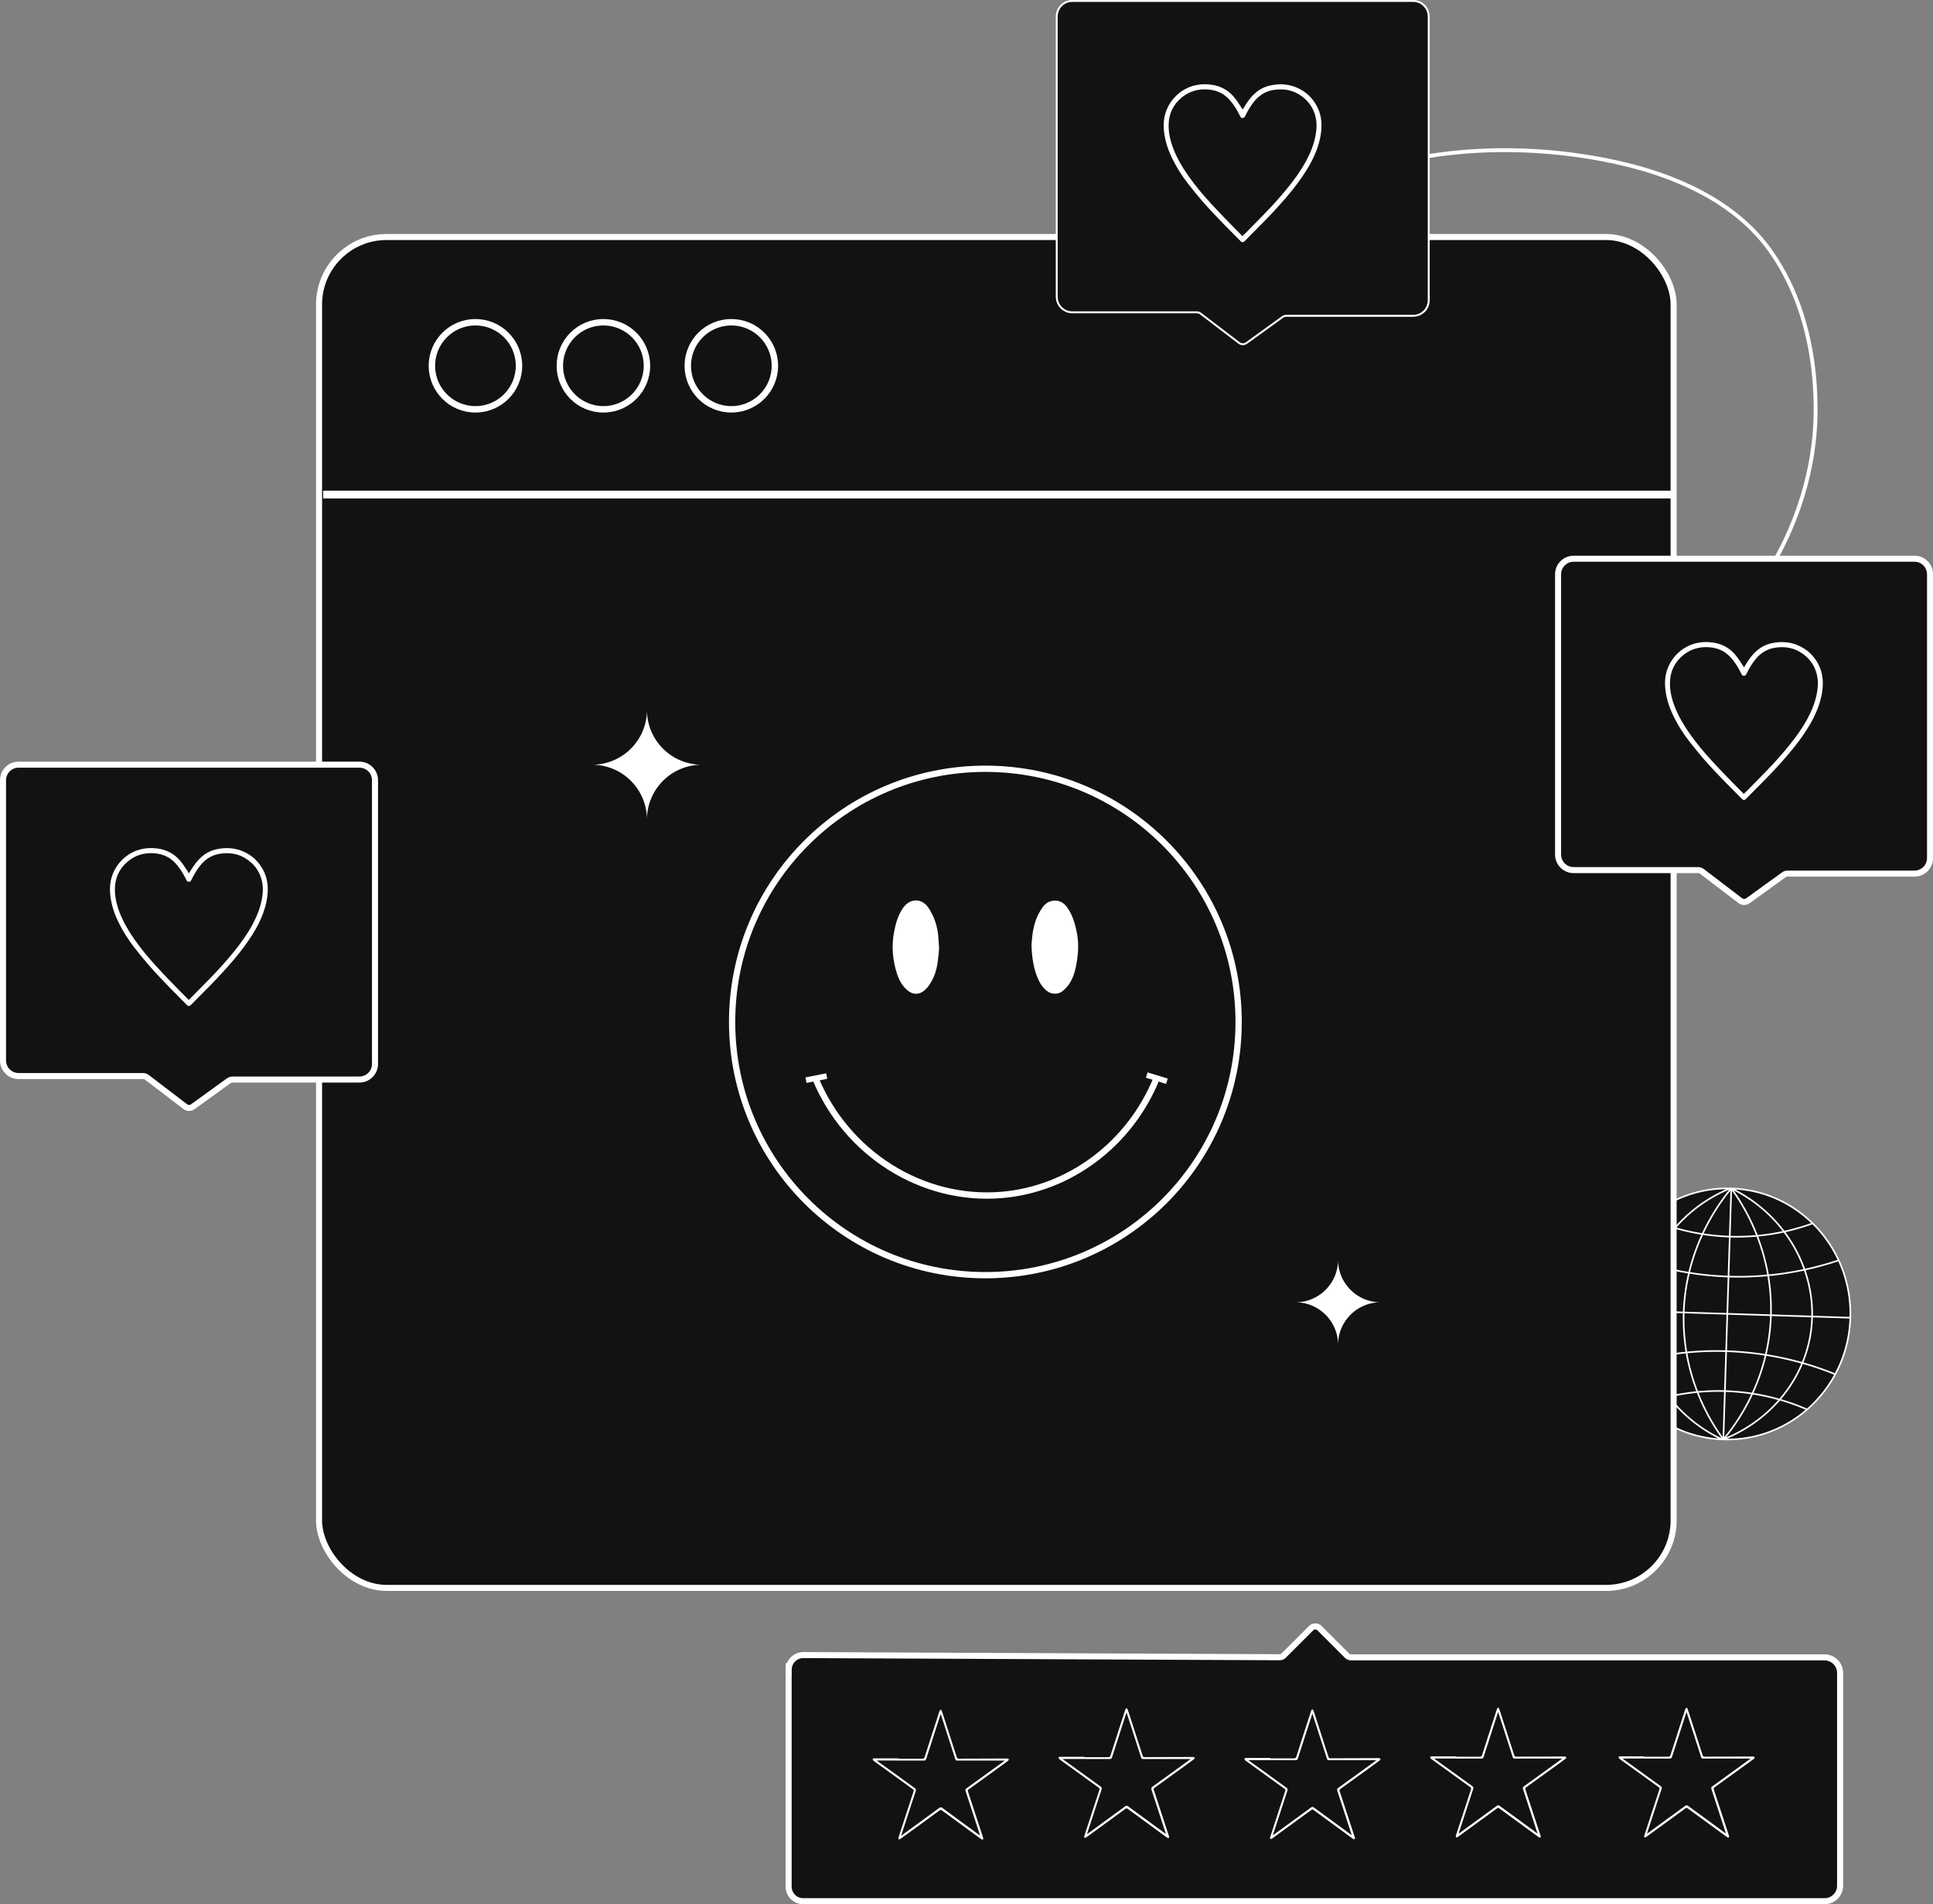
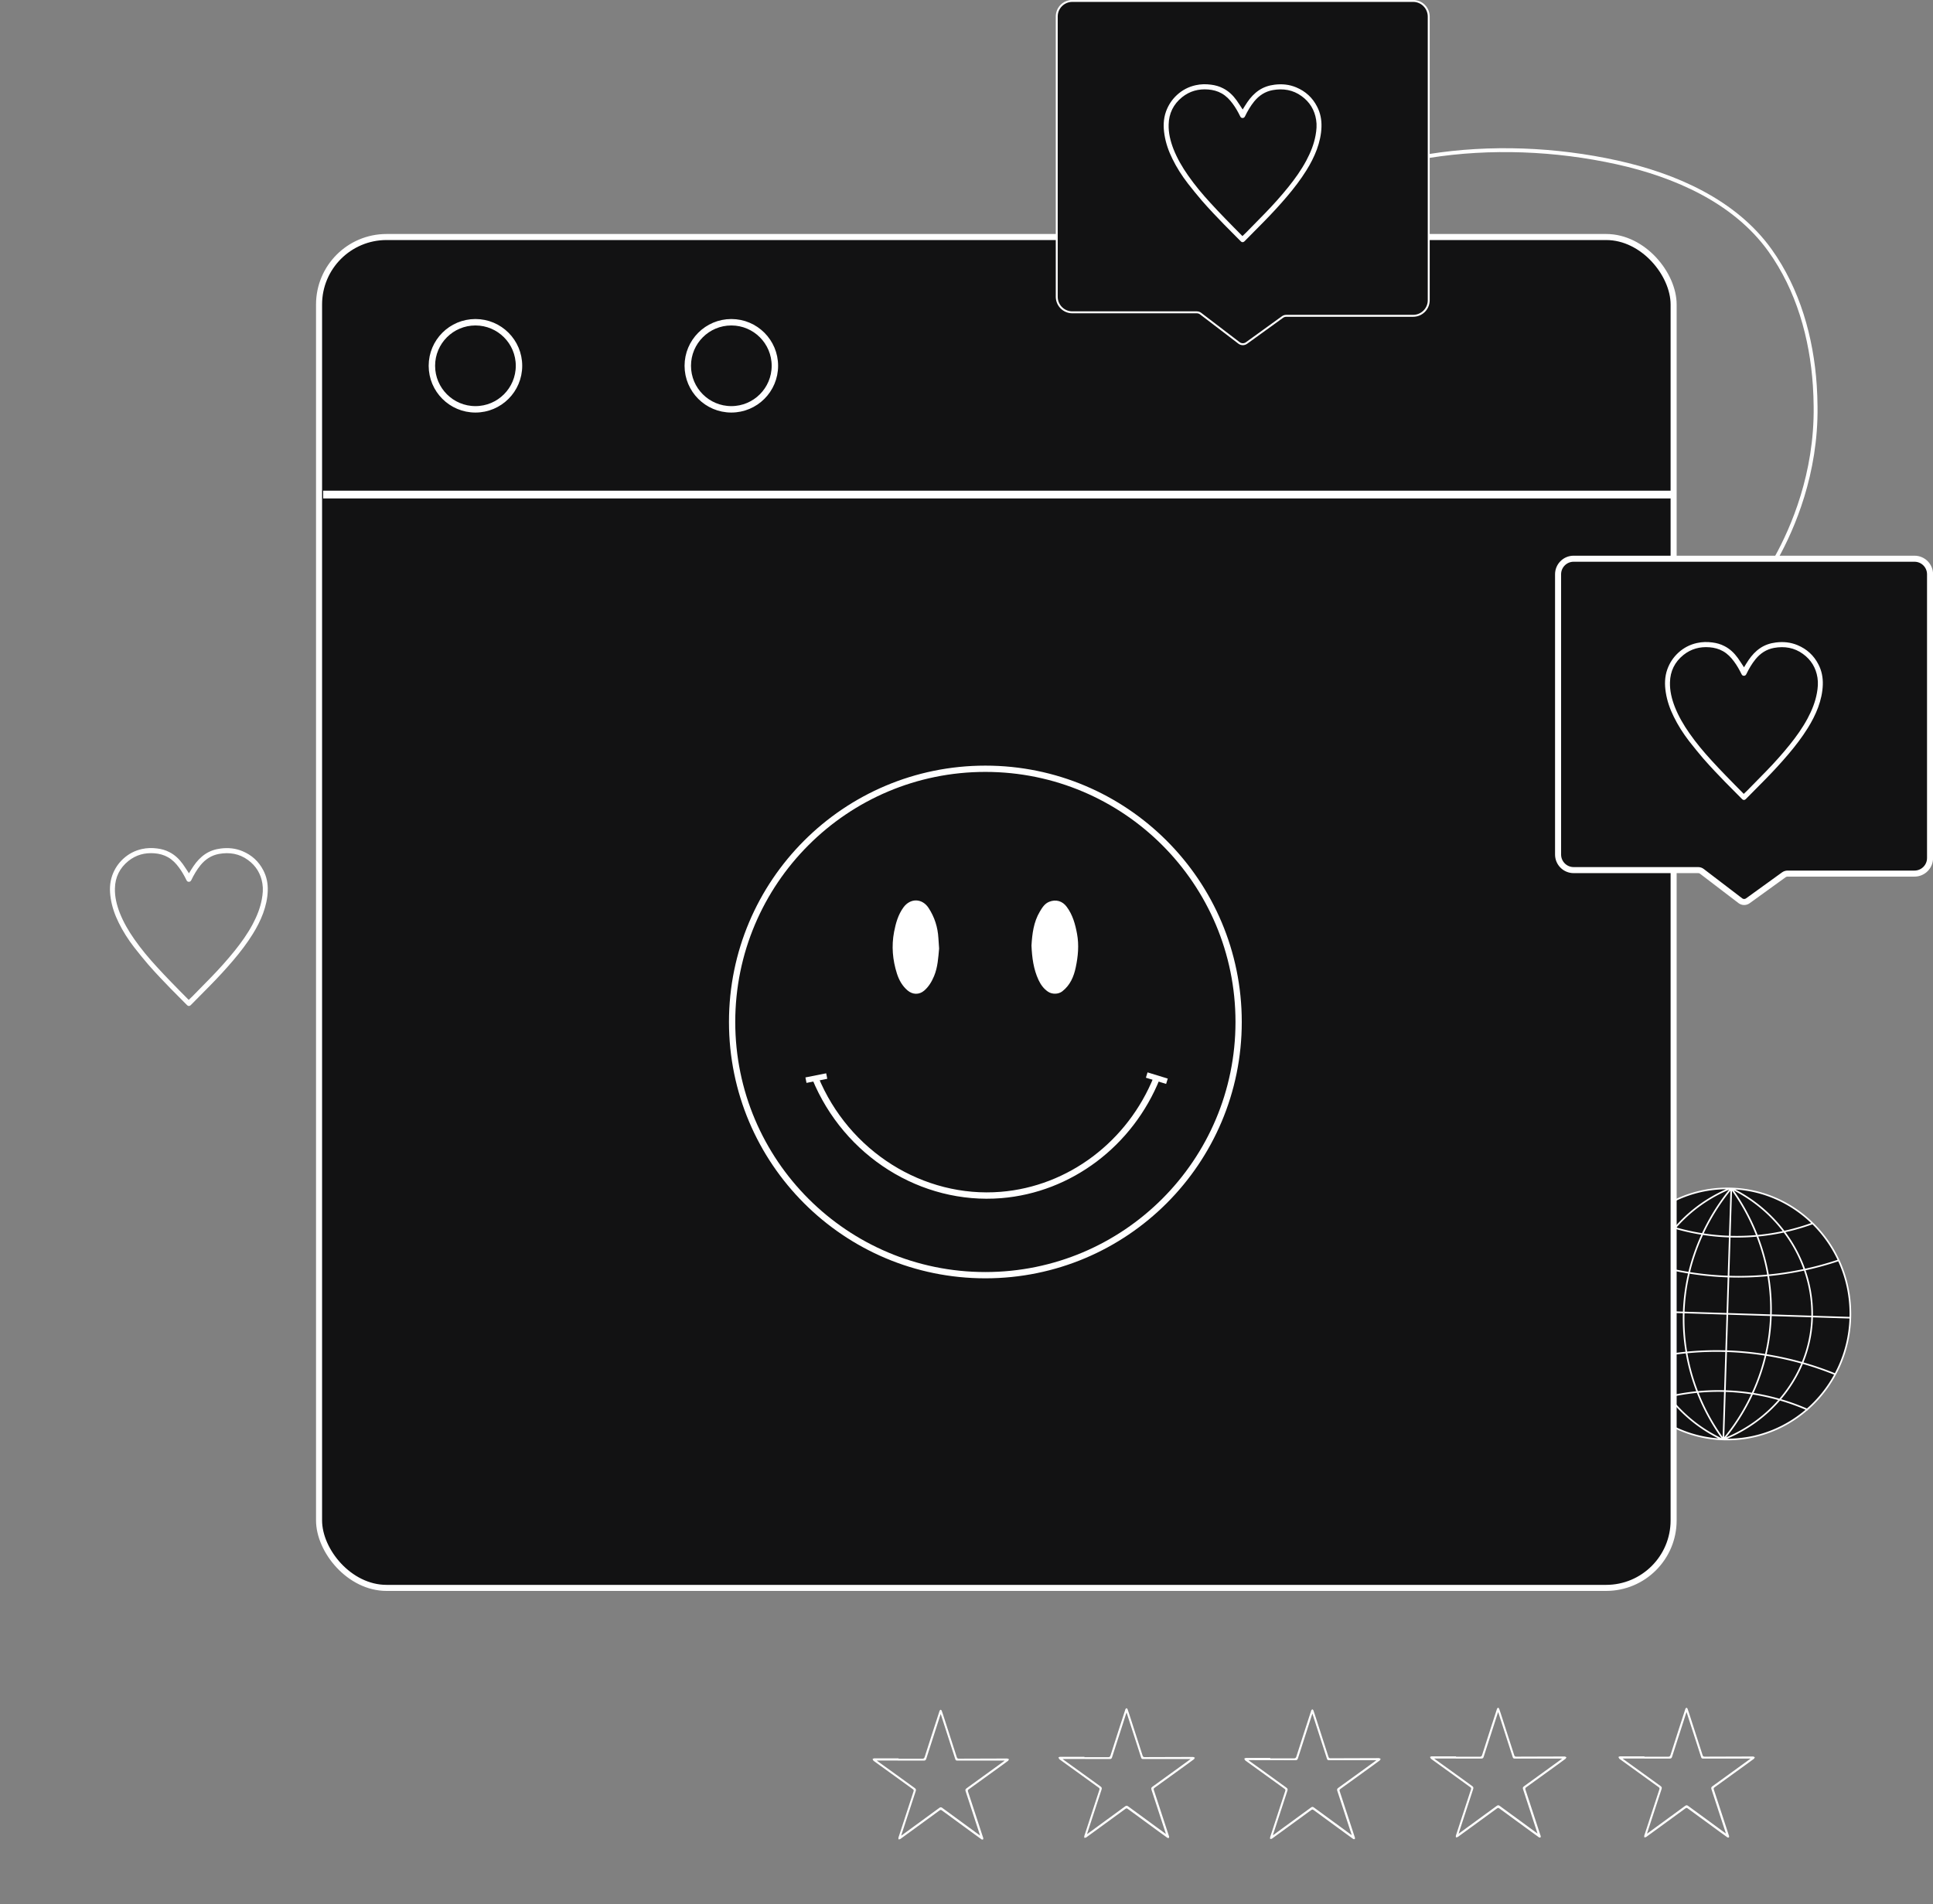
<svg xmlns="http://www.w3.org/2000/svg" id="Capa_2" data-name="Capa 2" viewBox="0 0 249.43 245.76">
  <rect x="0" y="0" width="249.43" height="245.76" fill="#808080" stroke="none" />
  <defs>
    <style>.cls-8,.cls-9{stroke:#fff;stroke-miterlimit:10}.cls-8{fill:none}.cls-10{fill:#fff}.cls-9{fill:#121213}.cls-8{stroke-width:.83px}.cls-9{stroke-width:.78px}</style>
  </defs>
  <g id="Capa_1-2" data-name="Capa 1">
-     <path d="M101.76 215.5v27.98c0 1.05.85 1.9 1.9 1.9h131.78a2 2 0 0 0 2-2v-27.47a2 2 0 0 0-2-2h-61.08c-.2 0-.4-.08-.55-.23l-3.54-3.54c-.3-.3-.79-.3-1.09 0l-3.52 3.52c-.15.15-.34.23-.55.23l-61.44-.28a1.9 1.9 0 0 0-1.9 1.9Z" class="cls-9" />
    <ellipse cx="222.91" cy="169.59" rx="16.2" ry="15.88" style="fill:#121213" transform="rotate(-88.19 222.912 169.586)" />
    <path d="M238.76 170.09c-.28 8.95-7.62 15.97-16.38 15.69s-15.64-7.75-15.36-16.7c.28-8.95 7.62-15.97 16.38-15.69 8.77.28 15.64 7.75 15.36 16.7Zm-15.36-16.7-1.02 32.39m0 0c1.49-1.77 5.57-7.11 6.09-15.13.6-9.1-3.8-15.54-5.07-17.27m-1.02 32.39c6.02-2.37 10.37-7.63 11.28-13.79 1.1-7.47-3.02-15.08-10.25-18.6m-.16 0c-7.44 3.06-12.04 10.39-11.41 17.92.52 6.21 4.52 11.73 10.38 14.47m1.18-32.39c-1.38 1.65-6.17 7.79-6.15 16.91.02 8.03 3.76 13.62 5.13 15.48m-15.36-16.7 31.74 1m-29.78-8.31c5.73 2.34 10.82 2.89 14.06 3s8.36-.13 14.22-2.1m-.39 14.73c-5.73-2.34-10.82-2.89-14.06-3s-8.36.13-14.22 2.1m24.7 5.47c-2.18-.96-5.91-2.28-10.72-2.42-4.71-.14-8.46.93-10.68 1.74m.68-24.09a28.651 28.651 0 0 0 21.4.68" style="stroke-width:.21px;fill:none;stroke:#fff;stroke-miterlimit:10" />
    <rect width="174.79" height="174.35" x="41.17" y="30.59" class="cls-9" rx="8.71" ry="8.71" />
    <circle cx="61.35" cy="47.21" r="5.62" class="cls-8" />
-     <circle cx="77.86" cy="47.21" r="5.62" class="cls-8" />
    <circle cx="94.37" cy="47.21" r="5.62" class="cls-8" />
    <path d="M41.7 63.83h174.26" style="fill:none;stroke:#fff;stroke-miterlimit:10" />
    <path d="m160.85 44.27 4.65-3.36c.14-.1.31-.15.48-.15h16.37c1.11 0 2.01-.9 2.01-2.01V2.13c0-.13-.01-.84-.59-1.42-.36-.36-.86-.59-1.42-.59h-43.98c-1.11 0-2.01.9-2.01 2.01V38.3c0 1.11.9 2.01 2.01 2.01h16.07c.18 0 .35.06.49.17l4.95 3.78c.29.22.68.22.97.01Z" style="stroke-width:.25px;fill:#121213;stroke:#fff;stroke-miterlimit:10" />
    <path d="M160.33 14.17c.2-.32.4-.66.62-.98.41-.6.89-1.13 1.5-1.54.61-.41 1.29-.63 2.02-.72.96-.12 1.9-.03 2.8.35 1.19.5 2.09 1.32 2.68 2.47.43.82.6 1.71.57 2.63-.03 1.01-.26 1.98-.6 2.92-.35.94-.81 1.83-1.34 2.68-.74 1.19-1.59 2.3-2.5 3.37-.95 1.12-1.95 2.2-2.97 3.24-.84.86-1.69 1.71-2.53 2.56-.14.14-.33.15-.47 0-.72-.72-1.44-1.44-2.15-2.17-.46-.47-.92-.95-1.37-1.43-.5-.54-1.01-1.08-1.49-1.64-.62-.73-1.23-1.47-1.82-2.23-.77-1-1.45-2.06-2-3.19-.49-.99-.85-2.02-1.02-3.11-.16-1.01-.15-2.01.2-2.99.3-.83.77-1.54 1.42-2.14.69-.63 1.49-1.05 2.4-1.25.66-.15 1.33-.16 2-.07.54.07 1.05.21 1.53.46.72.36 1.28.9 1.75 1.55.29.4.54.82.81 1.22Zm-.02 16.31c.17-.16.33-.31.49-.47.81-.83 1.63-1.65 2.43-2.48 1.06-1.09 2.07-2.22 3.03-3.41.86-1.07 1.65-2.18 2.3-3.39.55-1.03.99-2.11 1.2-3.27.12-.66.18-1.33.07-2-.2-1.27-.83-2.3-1.87-3.05-1.12-.82-2.39-1.02-3.73-.78-.98.18-1.76.69-2.39 1.46-.48.59-.86 1.25-1.19 1.93-.07.14-.17.21-.32.21s-.24-.09-.3-.22c-.28-.57-.59-1.12-.97-1.63-.39-.53-.83-.99-1.41-1.32-.54-.31-1.13-.46-1.74-.51-1.25-.1-2.38.2-3.37.99-1.13.91-1.71 2.1-1.74 3.54-.03 1.09.23 2.14.62 3.15.48 1.22 1.14 2.35 1.89 3.42.88 1.26 1.86 2.43 2.9 3.56.6.66 1.22 1.31 1.84 1.95.75.78 1.52 1.55 2.27 2.31Z" class="cls-10" />
-     <path d="m24.88 142.84 4.65-3.36c.14-.1.31-.15.48-.15h16.37c1.11 0 2.01-.9 2.01-2.01V100.7c0-1.11-.9-2.01-2.01-2.01H2.4c-1.11 0-2.01.9-2.01 2.01v36.17c0 1.11.9 2.01 2.01 2.01h16.07c.18 0 .35.06.49.17l4.95 3.78c.29.22.68.22.97.01Z" class="cls-9" />
    <path d="M24.36 112.75c.2-.32.4-.66.62-.98.41-.6.89-1.13 1.5-1.54.61-.41 1.29-.63 2.02-.72.96-.12 1.9-.03 2.8.35 1.19.5 2.09 1.32 2.68 2.47.43.82.6 1.71.57 2.63-.03 1.01-.26 1.98-.6 2.92-.35.94-.81 1.83-1.34 2.68-.74 1.19-1.59 2.3-2.5 3.37-.95 1.12-1.95 2.2-2.97 3.24-.84.86-1.69 1.71-2.53 2.56-.14.14-.33.15-.47 0-.72-.72-1.44-1.44-2.15-2.17-.46-.47-.92-.95-1.37-1.43-.5-.54-1.01-1.08-1.49-1.64-.62-.73-1.23-1.47-1.82-2.23-.77-1-1.45-2.06-2-3.19-.49-.99-.85-2.02-1.02-3.11-.16-1.01-.15-2.01.2-2.99.3-.83.77-1.54 1.42-2.14.69-.63 1.49-1.05 2.4-1.25.66-.15 1.33-.16 2-.07.54.07 1.05.21 1.53.46.72.36 1.28.9 1.75 1.55.29.4.54.82.81 1.22Zm-.02 16.31c.17-.16.33-.31.49-.47.81-.83 1.63-1.65 2.43-2.48 1.06-1.09 2.07-2.22 3.03-3.41.86-1.07 1.65-2.18 2.3-3.39.55-1.03.99-2.11 1.2-3.27.12-.66.18-1.33.07-2-.2-1.27-.83-2.3-1.87-3.05-1.12-.82-2.39-1.02-3.73-.78-.98.18-1.76.69-2.39 1.46-.48.59-.86 1.25-1.19 1.93-.07.14-.17.21-.32.21s-.24-.09-.3-.22c-.28-.57-.59-1.12-.97-1.63-.39-.53-.83-.99-1.41-1.32-.54-.31-1.13-.46-1.74-.51-1.25-.1-2.38.2-3.37.99-1.13.91-1.71 2.1-1.74 3.54-.03 1.09.23 2.14.62 3.15.48 1.22 1.14 2.35 1.89 3.42.88 1.26 1.86 2.43 2.9 3.56.6.66 1.22 1.31 1.84 1.95.75.78 1.52 1.55 2.27 2.31Z" class="cls-10" />
    <path d="m225.54 116.26 4.65-3.36c.14-.1.31-.15.48-.15h16.37c1.11 0 2.01-.9 2.01-2.01V74.12c0-1.11-.9-2.01-2.01-2.01h-43.98c-1.11 0-2.01.9-2.01 2.01v36.17c0 1.11.9 2.01 2.01 2.01h16.07c.18 0 .35.06.49.17l4.95 3.78c.29.22.68.22.97.01Z" class="cls-9" />
    <path d="M225.02 86.16c.2-.32.4-.66.62-.98.41-.6.89-1.13 1.5-1.54.61-.41 1.29-.63 2.02-.72.96-.12 1.9-.03 2.8.35 1.19.5 2.09 1.32 2.68 2.47.43.82.6 1.71.57 2.63-.03 1.01-.26 1.98-.6 2.92-.35.94-.81 1.83-1.34 2.68-.74 1.19-1.59 2.3-2.5 3.37-.95 1.12-1.95 2.2-2.97 3.24-.84.86-1.69 1.71-2.53 2.56-.14.14-.33.15-.47 0-.72-.72-1.44-1.44-2.15-2.17-.46-.47-.92-.95-1.37-1.43-.5-.54-1.01-1.08-1.49-1.64-.62-.73-1.23-1.47-1.82-2.23-.77-1-1.45-2.06-2-3.19-.49-.99-.85-2.02-1.02-3.11-.16-1.01-.15-2.01.2-2.99.3-.83.77-1.54 1.42-2.14.69-.63 1.49-1.05 2.4-1.25.66-.15 1.33-.16 2-.07.54.07 1.05.21 1.53.46.72.36 1.28.9 1.75 1.55.29.4.54.82.81 1.22Zm-.02 16.31c.17-.16.33-.31.49-.47.81-.83 1.63-1.65 2.43-2.48 1.06-1.09 2.07-2.22 3.03-3.41.86-1.07 1.65-2.18 2.3-3.39.55-1.03.99-2.11 1.2-3.27.12-.66.18-1.33.07-2-.2-1.27-.83-2.3-1.87-3.05-1.12-.82-2.39-1.02-3.73-.78-.98.18-1.76.69-2.39 1.46-.48.59-.86 1.25-1.19 1.93-.07.14-.17.21-.32.21s-.24-.09-.3-.22c-.28-.57-.59-1.12-.97-1.63-.39-.53-.83-.99-1.41-1.32-.54-.31-1.13-.46-1.74-.51-1.25-.1-2.38.2-3.37.99-1.13.91-1.71 2.1-1.74 3.54-.03 1.09.23 2.14.62 3.15.48 1.22 1.14 2.35 1.89 3.42.88 1.26 1.86 2.43 2.9 3.56.6.66 1.22 1.31 1.84 1.95.75.78 1.52 1.55 2.27 2.31ZM115.94 226.99H119c.18 0 .26-.05.32-.23.62-1.96 1.26-3.91 1.89-5.86.01-.03.01-.07.03-.1.04-.05.09-.13.14-.13.05 0 .12.07.14.13.14.39.26.79.39 1.18.52 1.6 1.04 3.21 1.55 4.81.05.15.12.19.27.19 2.07-.01 4.15-.02 6.22-.02h.04l.21.09c-.04.07-.06.15-.11.2-.29.22-.58.43-.87.64l-4.22 3.05c-.12.09-.13.16-.09.29.65 1.96 1.29 3.92 1.93 5.89.01.04.04.08.04.12 0 .06 0 .15-.04.17-.05.02-.14.02-.19-.02-.32-.22-.63-.45-.94-.68-1.39-1.02-2.78-2.03-4.17-3.05-.12-.09-.19-.08-.3 0-1.68 1.23-3.36 2.46-5.05 3.68-.06.05-.16.04-.25.06 0-.08-.03-.17 0-.25.64-1.98 1.29-3.96 1.94-5.94.04-.13.03-.21-.09-.29l-4.98-3.6c-.04-.03-.09-.05-.11-.09-.04-.06-.08-.13-.11-.2.07-.03.14-.09.21-.09h3.16v.02Zm10.54 9.97c-.03-.1-.04-.15-.06-.21-.61-1.86-1.21-3.71-1.82-5.57-.06-.18-.02-.27.13-.38 1.51-1.09 3.02-2.18 4.53-3.28.12-.08.23-.17.39-.29h-6.11c-.14 0-.23-.03-.27-.18-.49-1.55-1-3.1-1.5-4.65-.12-.38-.25-.76-.38-1.18-.04.09-.06.14-.07.19-.6 1.86-1.21 3.73-1.8 5.59-.05.17-.13.23-.31.23-1.94 0-3.87 0-5.81-.01h-.27c.08.06.12.1.17.13 1.57 1.14 3.14 2.28 4.72 3.41.17.12.21.22.14.42-.61 1.84-1.21 3.69-1.81 5.53-.02.06-.03.11-.06.21.07-.05.1-.07.13-.09 1.58-1.16 3.17-2.31 4.75-3.47.13-.1.24-.16.4-.04 1.19.88 2.39 1.75 3.58 2.62.43.32.87.63 1.34.98Zm13.44-10.17h3.06c.18 0 .26-.05.32-.23.62-1.96 1.26-3.91 1.89-5.86.01-.03.01-.07.03-.1.04-.05.09-.13.14-.13.05 0 .12.07.14.13.14.39.26.79.39 1.18.52 1.6 1.04 3.21 1.55 4.81.05.15.12.19.27.19 2.07-.01 4.15-.02 6.22-.02h.04l.21.09c-.04.07-.06.15-.11.2-.29.22-.58.43-.87.64l-4.22 3.05c-.12.09-.13.16-.09.29.65 1.96 1.29 3.92 1.93 5.89.01.04.04.08.04.12 0 .06 0 .15-.04.17-.05.02-.14.02-.19-.02-.32-.22-.63-.45-.94-.68-1.39-1.02-2.78-2.03-4.17-3.05-.12-.09-.19-.08-.3 0-1.68 1.23-3.36 2.46-5.05 3.68-.06.05-.16.04-.25.06 0-.08-.03-.17 0-.25.64-1.98 1.29-3.96 1.94-5.94.04-.13.03-.21-.09-.29l-4.98-3.6c-.04-.03-.09-.05-.11-.09-.04-.06-.08-.13-.11-.2.07-.03.14-.09.21-.09h3.16v.02Zm10.54 9.97c-.03-.1-.04-.15-.06-.21-.61-1.86-1.21-3.71-1.82-5.57-.06-.18-.02-.27.13-.38 1.51-1.09 3.02-2.18 4.53-3.28.12-.08.23-.17.39-.29h-6.11c-.14 0-.23-.03-.27-.18-.49-1.55-1-3.1-1.5-4.65-.12-.38-.25-.76-.38-1.18-.04.09-.06.14-.07.19-.6 1.86-1.21 3.73-1.8 5.59-.05.17-.13.23-.31.23-1.94 0-3.87 0-5.81-.01h-.27c.08.06.12.1.17.13 1.57 1.14 3.14 2.28 4.72 3.41.17.12.21.22.14.42-.61 1.84-1.21 3.69-1.81 5.53-.02.06-.03.11-.06.21.07-.05.1-.07.13-.09 1.58-1.16 3.17-2.31 4.75-3.47.13-.1.24-.16.4-.04 1.19.88 2.39 1.75 3.58 2.62.43.32.87.63 1.34.98Zm13.44-9.82h3.06c.18 0 .26-.05.32-.23.62-1.96 1.26-3.91 1.89-5.86.01-.03.01-.07.03-.1.04-.05.09-.13.14-.13.05 0 .12.07.14.13.14.39.26.79.39 1.18.52 1.6 1.04 3.21 1.55 4.81.05.15.12.19.27.19 2.07-.01 4.15-.02 6.22-.02h.04l.21.09c-.04.07-.06.15-.11.2-.29.22-.58.43-.87.64l-4.22 3.05c-.12.09-.13.16-.09.29.65 1.96 1.29 3.92 1.93 5.89.01.04.04.08.04.12 0 .06 0 .15-.04.17-.05.02-.14.02-.19-.02-.32-.22-.63-.45-.94-.68-1.39-1.02-2.78-2.03-4.17-3.05-.12-.09-.19-.08-.3 0-1.68 1.23-3.36 2.46-5.05 3.68-.06.05-.16.04-.25.06 0-.08-.03-.17 0-.25.64-1.98 1.29-3.96 1.94-5.94.04-.13.03-.21-.09-.29l-4.98-3.6c-.04-.03-.09-.05-.11-.09-.04-.06-.08-.13-.11-.2.07-.03.14-.09.21-.09h3.16v.02Zm10.54 9.97c-.03-.1-.04-.15-.06-.21-.61-1.86-1.21-3.71-1.82-5.57-.06-.18-.02-.27.13-.38 1.51-1.09 3.02-2.18 4.53-3.28.12-.08.23-.17.39-.29h-6.11c-.14 0-.23-.03-.27-.18-.49-1.55-1-3.1-1.5-4.65-.12-.38-.25-.76-.38-1.18-.04.09-.06.14-.07.19-.6 1.86-1.21 3.73-1.8 5.59-.05.17-.13.23-.31.23-1.94 0-3.87 0-5.81-.01h-.27c.08.06.12.1.17.13 1.57 1.14 3.14 2.28 4.72 3.41.17.12.21.22.14.42-.61 1.84-1.21 3.69-1.81 5.53-.02.06-.03.11-.06.21.07-.05.1-.07.13-.09 1.58-1.16 3.17-2.31 4.75-3.47.13-.1.24-.16.4-.04 1.19.88 2.39 1.75 3.58 2.62.43.32.87.63 1.34.98Zm13.43-10.18h3.06c.18 0 .26-.05.32-.23.62-1.96 1.26-3.91 1.89-5.86.01-.03.01-.07.03-.1.04-.05.09-.13.14-.13.05 0 .12.07.14.13.14.39.26.79.39 1.18.52 1.6 1.04 3.21 1.55 4.81.05.15.12.19.27.19 2.07-.01 4.15-.02 6.22-.02h.04l.21.09c-.04.07-.06.15-.11.2-.29.22-.58.43-.87.64l-4.22 3.05c-.12.09-.13.16-.09.29.65 1.96 1.29 3.92 1.93 5.89.01.04.04.08.04.12 0 .06 0 .15-.04.17-.05.02-.14.02-.19-.02-.32-.22-.63-.45-.94-.68-1.39-1.02-2.78-2.03-4.17-3.05-.12-.09-.19-.08-.3 0-1.68 1.23-3.36 2.46-5.05 3.68-.06.05-.16.04-.25.06 0-.08-.03-.17 0-.25.64-1.98 1.29-3.96 1.94-5.94.04-.13.03-.21-.09-.29l-4.98-3.6c-.04-.03-.09-.05-.11-.09-.04-.06-.08-.13-.11-.2.07-.03.14-.09.21-.09h3.16v.02Zm10.54 9.97c-.03-.1-.04-.15-.06-.21-.61-1.86-1.21-3.71-1.82-5.57-.06-.18-.02-.27.13-.38 1.51-1.09 3.02-2.18 4.53-3.28.12-.08.23-.17.39-.29h-6.11c-.14 0-.23-.03-.27-.18-.49-1.55-1-3.1-1.5-4.65-.12-.38-.25-.76-.38-1.18-.04.09-.06.14-.07.19-.6 1.86-1.21 3.73-1.8 5.59-.05.17-.13.23-.31.23-1.94 0-3.87 0-5.81-.01h-.27c.08.06.12.1.17.13 1.57 1.14 3.14 2.28 4.72 3.41.17.12.21.22.14.42-.61 1.84-1.21 3.69-1.81 5.53-.02.06-.03.11-.06.21.07-.05.1-.07.13-.09 1.58-1.16 3.17-2.31 4.75-3.47.13-.1.24-.16.4-.04 1.19.88 2.39 1.75 3.58 2.62.43.32.87.63 1.34.98Zm13.77-9.97h3.06c.18 0 .26-.05.32-.23.62-1.96 1.26-3.91 1.89-5.86.01-.03.01-.07.03-.1.04-.05.09-.13.14-.13.05 0 .12.07.14.13.14.39.26.79.39 1.18.52 1.6 1.04 3.21 1.55 4.81.05.15.12.19.27.19 2.07-.01 4.15-.02 6.22-.02h.04l.21.09c-.04.07-.06.15-.11.2-.29.22-.58.43-.87.64l-4.22 3.05c-.12.09-.13.16-.09.29.65 1.96 1.29 3.92 1.93 5.89.01.04.04.08.04.12 0 .06 0 .15-.04.17-.05.02-.14.02-.19-.02-.32-.22-.63-.45-.94-.68-1.39-1.02-2.78-2.03-4.17-3.05-.12-.09-.19-.08-.3 0-1.68 1.23-3.36 2.46-5.05 3.68-.06.05-.16.04-.25.06 0-.08-.03-.17 0-.25.64-1.98 1.29-3.96 1.94-5.94.04-.13.03-.21-.09-.29l-4.98-3.6c-.04-.03-.09-.05-.11-.09-.04-.06-.08-.13-.11-.2.07-.03.14-.09.21-.09h3.16v.02Zm10.54 9.97c-.03-.1-.04-.15-.06-.21-.61-1.86-1.21-3.71-1.82-5.57-.06-.18-.02-.27.13-.38 1.51-1.09 3.02-2.18 4.53-3.28.12-.08.23-.17.39-.29h-6.11c-.14 0-.23-.03-.27-.18-.49-1.55-1-3.1-1.5-4.65-.12-.38-.25-.76-.38-1.18-.04.09-.06.14-.07.19-.6 1.86-1.21 3.73-1.8 5.59-.05.17-.13.23-.31.23-1.94 0-3.87 0-5.81-.01h-.27c.08.06.12.1.17.13 1.57 1.14 3.14 2.28 4.72 3.41.17.12.21.22.14.42-.61 1.84-1.21 3.69-1.81 5.53-.02.06-.03.11-.06.21.07-.05.1-.07.13-.09 1.58-1.16 3.17-2.31 4.75-3.47.13-.1.24-.16.4-.04 1.19.88 2.39 1.75 3.58 2.62.43.32.87.63 1.34.98Z" class="cls-10" />
    <path d="M184.35 20.14c7.96-1.27 16.43-.92 24.31.82 7.47 1.65 15.17 4.99 19.73 11.34 3.63 5.07 5.38 11.28 5.79 17.45.06.9.09 1.81.1 2.71.11 8.68-2.95 15.7-5.05 19.5" style="stroke-width:.5px;fill:none;stroke:#fff;stroke-miterlimit:10" />
-     <path d="M83.48 105.78a7.08 7.08 0 0 0-7.08-7.08 7.08 7.08 0 0 0 7.08-7.08 7.08 7.08 0 0 0 7.08 7.08 7.08 7.08 0 0 0-7.08 7.08Zm89.18 67.79c0-3.03-2.46-5.49-5.49-5.49 3.03 0 5.49-2.46 5.49-5.49 0 3.03 2.46 5.49 5.49 5.49-3.03 0-5.49 2.46-5.49 5.49Z" class="cls-10" />
    <circle cx="127.15" cy="131.9" r="32.68" style="stroke-width:.81px;fill:#121213;stroke:#fff;stroke-miterlimit:10" />
    <path d="M105.18 139.09c4.04 9.85 13.84 15.96 23.99 15.14 8.87-.72 16.68-6.61 20.11-15.14" style="stroke-width:.82px;fill:none;stroke:#fff;stroke-miterlimit:10" />
    <path d="m104 139.41 2.68-.53m41.29-.13 2.61.8" style="fill:none;stroke:#fff;stroke-miterlimit:10;stroke-width:.72px" />
    <path d="M133.1 122.04c.09-1.51.27-3.03 1.08-4.39.3-.5.61-1.02 1.2-1.26.87-.35 1.71-.11 2.27.65.77 1.04 1.1 2.24 1.33 3.49.27 1.46.13 2.91-.17 4.33-.25 1.19-.72 2.3-1.74 3.09-.5.39-1.31.4-1.84.04-.56-.38-.94-.91-1.22-1.51-.65-1.39-.84-2.88-.91-4.43Zm-11.92.39c-.11 1.16-.17 2.39-.65 3.55-.3.71-.68 1.36-1.27 1.87-.65.56-1.49.54-2.15-.02-.68-.58-1.1-1.33-1.37-2.17-.56-1.76-.72-3.55-.37-5.39.22-1.13.52-2.21 1.21-3.16.89-1.22 2.41-1.19 3.24.07.78 1.19 1.19 2.5 1.27 3.91.02.42.06.84.09 1.32Z" class="cls-10" />
  </g>
</svg>